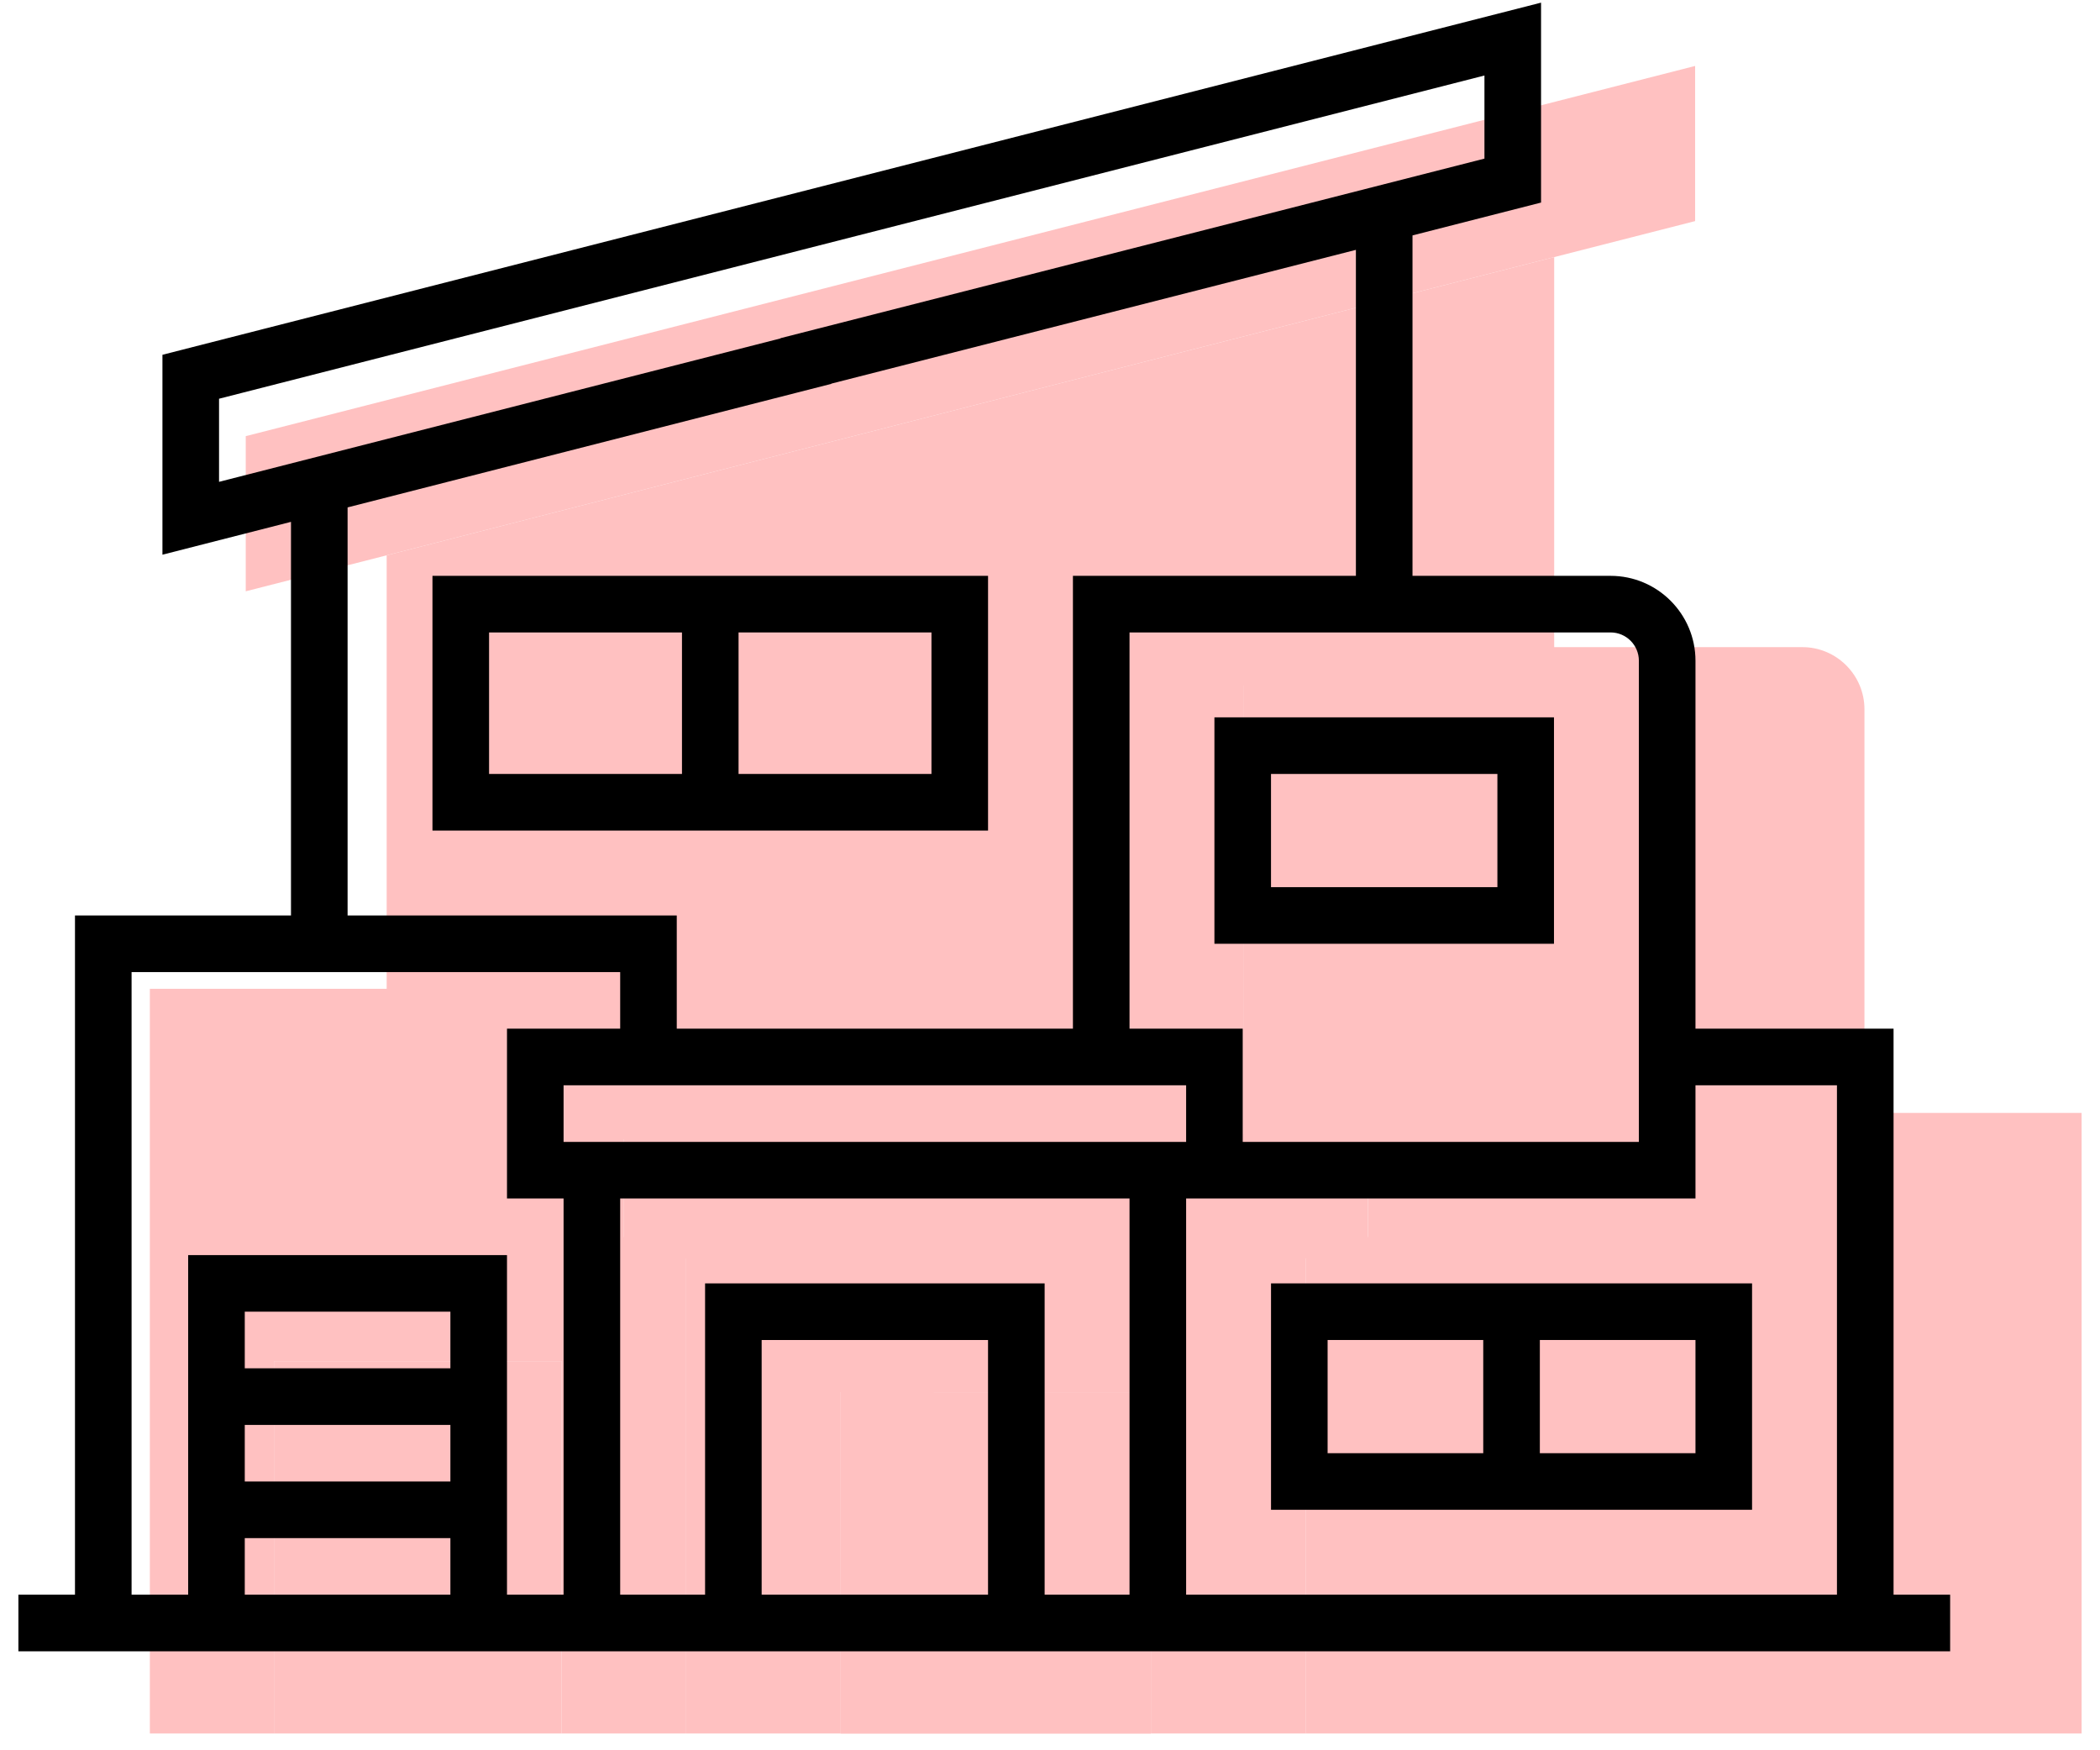
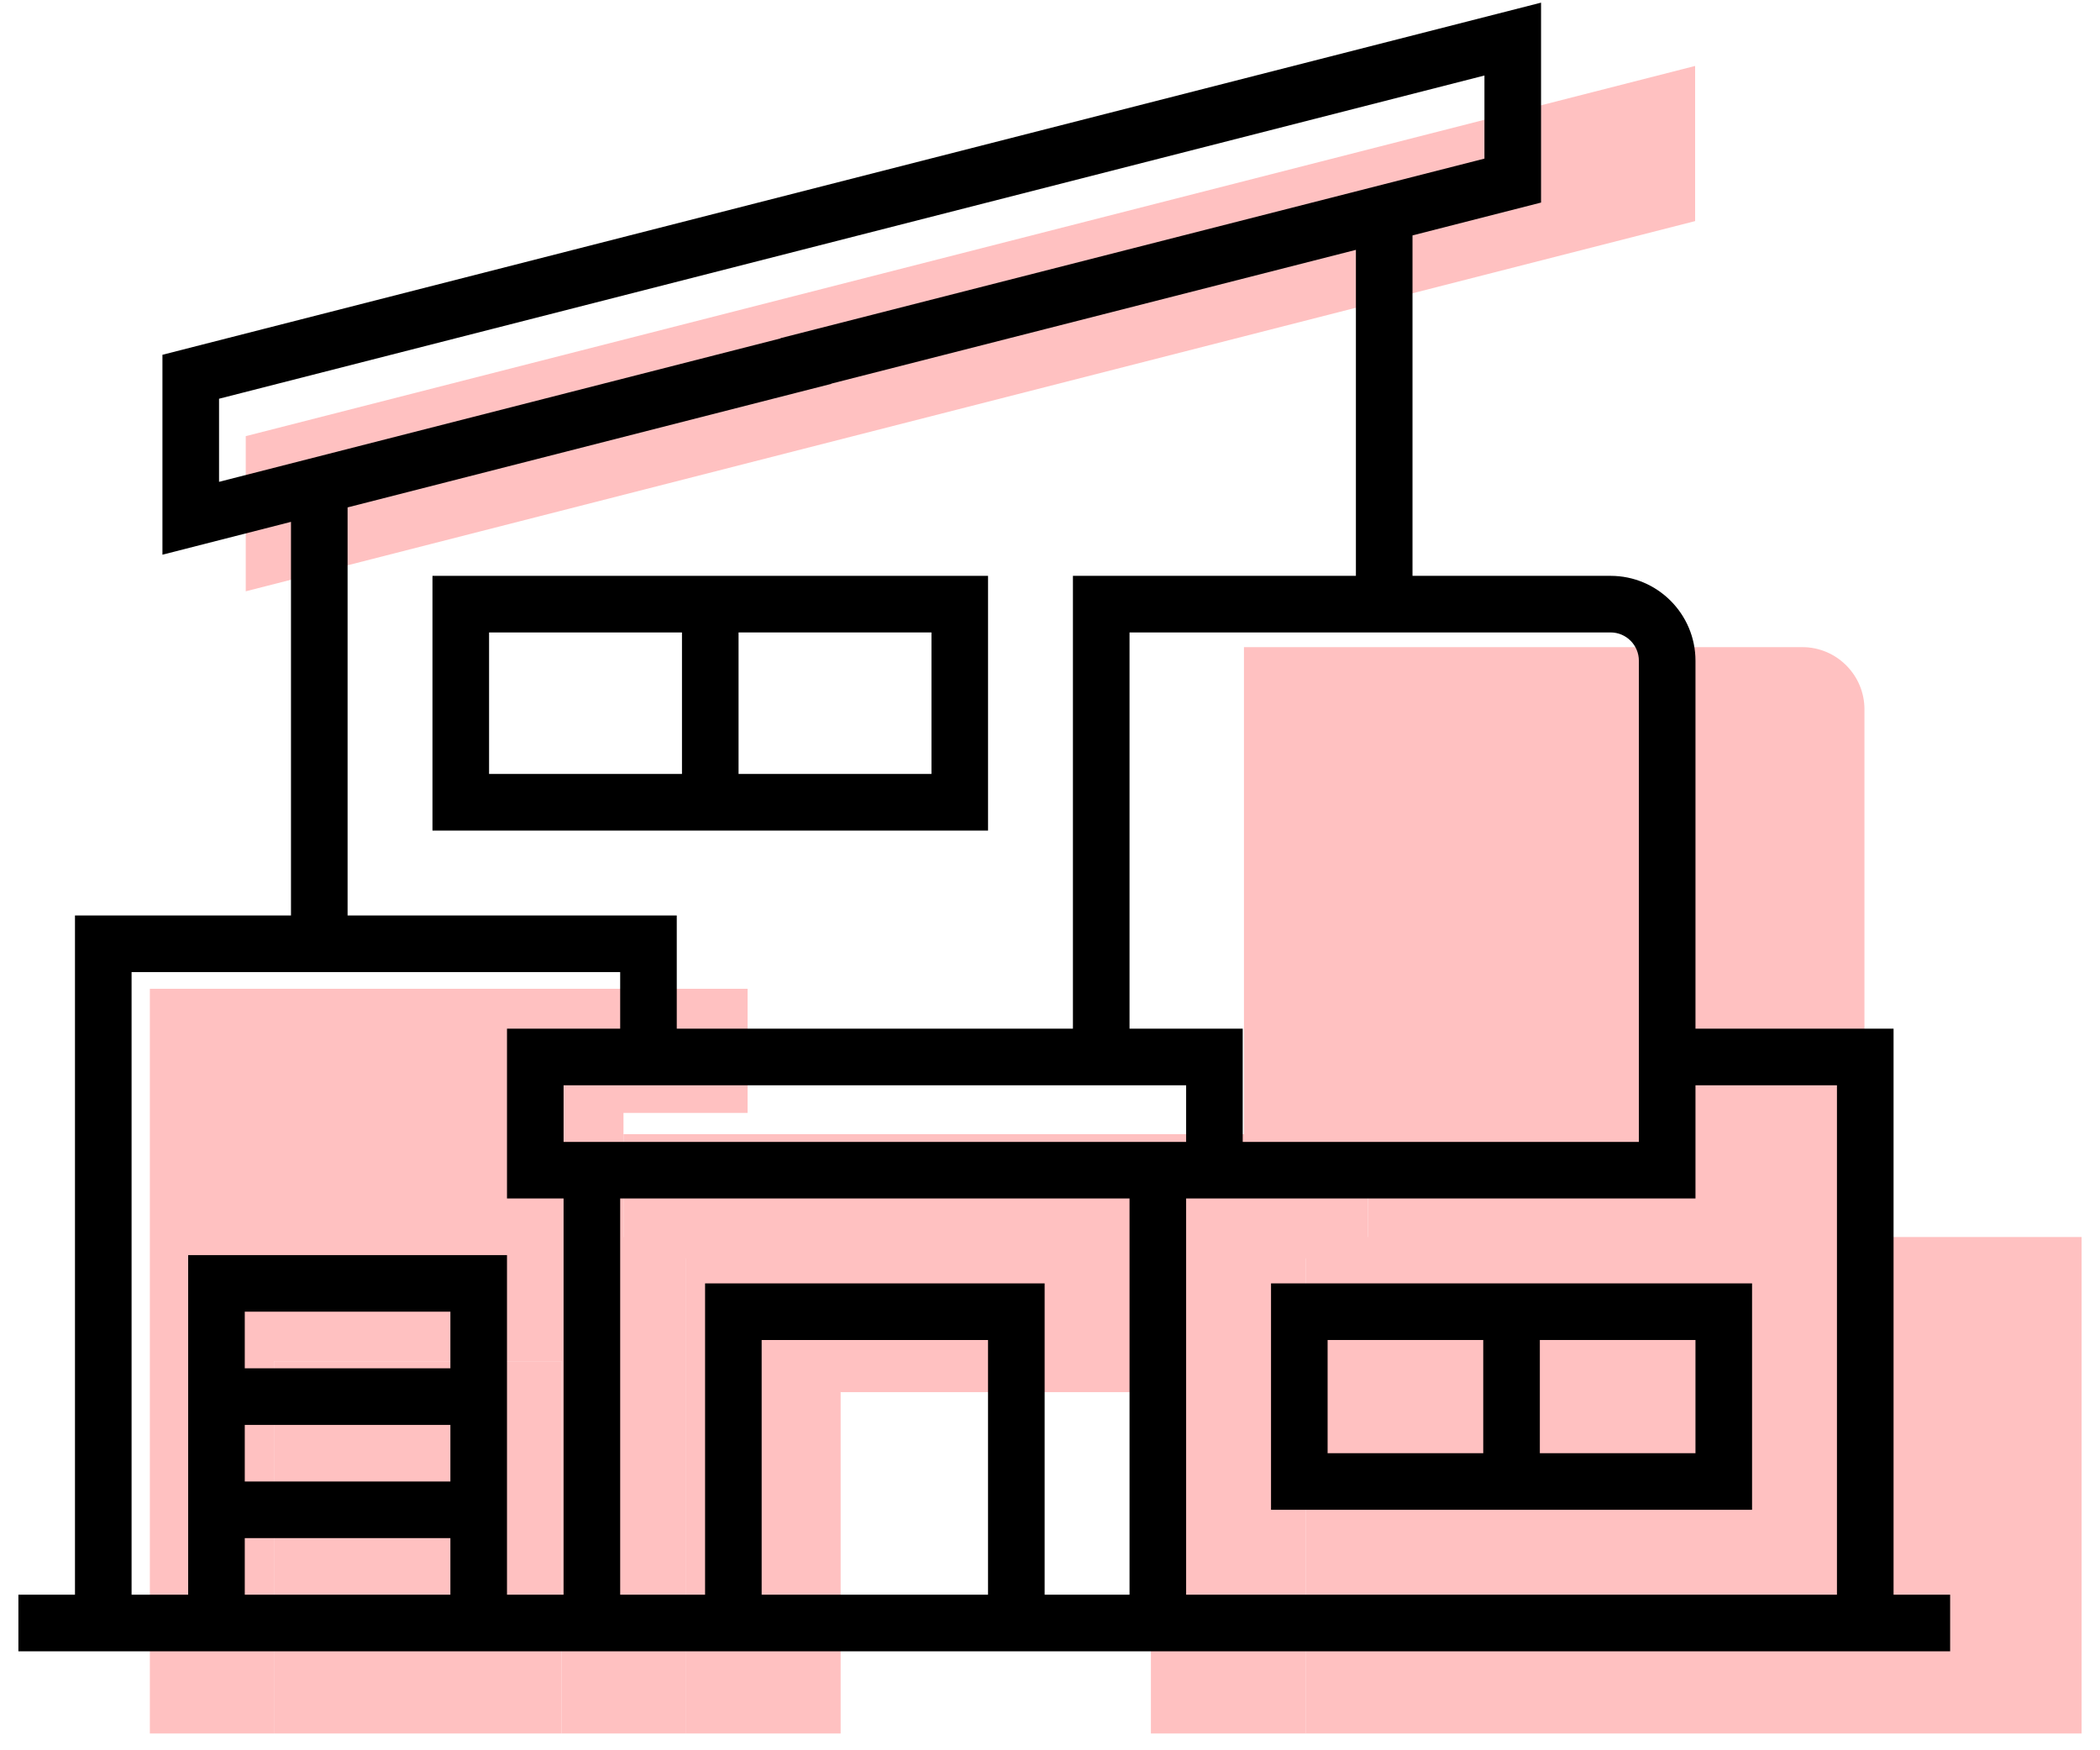
<svg xmlns="http://www.w3.org/2000/svg" width="108" height="90" viewBox="0 0 108 90" fill="none">
  <path fill-rule="evenodd" clip-rule="evenodd" d="M12.638 30.405L87.178 11.369V3.391L12.638 22.427V30.405Z" fill="#FFC1C1" />
  <path fill-rule="evenodd" clip-rule="evenodd" d="M14.089 69.99H28.874V89.136H35.256V63.608H32.065V57.226H38.447V50.844H7.707V89.136H14.089V69.99Z" fill="#FFC1C1" />
  <path fill-rule="evenodd" clip-rule="evenodd" d="M35.256 89.136H43.233V71.585H59.189V89.136H67.166V63.608H35.256V89.136Z" fill="#FFC1C1" />
  <path fill-rule="evenodd" clip-rule="evenodd" d="M32.065 58.319H70.357V64.701H32.065V58.319Z" fill="#FFC1C1" />
-   <path fill-rule="evenodd" clip-rule="evenodd" d="M67.166 89.136H107.054V57.226H95.886V63.608H67.166V89.136Z" fill="#FFC1C1" />
+   <path fill-rule="evenodd" clip-rule="evenodd" d="M67.166 89.136H107.054V57.226V63.608H67.166V89.136Z" fill="#FFC1C1" />
  <path fill-rule="evenodd" clip-rule="evenodd" d="M70.357 65.186H95.886V36.467C95.886 34.712 94.45 33.276 92.695 33.276H63.975V58.804H70.357V65.186Z" fill="#FFC1C1" />
-   <path fill-rule="evenodd" clip-rule="evenodd" d="M43.233 71.585H59.189V89.136H43.233V71.585Z" fill="#FFC1C1" />
-   <path fill-rule="evenodd" clip-rule="evenodd" d="M43.233 89.136H59.189V84.349H48.02V71.585H43.233V89.136Z" fill="#FFC1C1" />
  <path fill-rule="evenodd" clip-rule="evenodd" d="M14.089 69.99H28.874V89.136H14.089V69.99Z" fill="#FFC1C1" />
-   <path fill-rule="evenodd" clip-rule="evenodd" d="M38.447 60.775H63.975V35.246H79.93V13.22L19.886 28.554V54.393L38.447 60.775Z" fill="#FFC1C1" />
  <path d="M97.383 82V52.895H87.196V33.976C87.196 31.568 85.237 29.61 82.83 29.61H72.643V12.105L79.254 10.416V0.136L8.354 18.243V28.523L14.965 26.834V47.073H3.856V82H0.946V84.911H79.919V82H61.001V61.626H87.196V55.805H94.472V82H73.568V84.911H100.293V82L97.383 82ZM42.034 16.918L11.265 24.776V20.503L76.343 3.883V8.156L40.141 17.389L40.861 20.209L69.732 12.848V29.61H55.179V52.894H34.805V47.073H17.876V26.091L42.754 19.738L42.034 16.918ZM61.001 58.716H28.984V55.805H61.001V58.716ZM6.767 49.984H31.895V52.895H26.074V61.626H28.984V82H26.074V64.537H9.677V82H6.767V49.984ZM23.163 73.269V76.179H12.588V73.269H23.163ZM12.588 70.358V67.447H23.163V70.358H12.588ZM23.163 79.09V82H12.588V79.09H23.163ZM50.813 82H39.171V68.903H50.813V82ZM58.09 82H53.724V65.992H36.261V82H31.895V61.626H58.09L58.09 82ZM84.285 58.716H63.911V52.895H58.09V32.52H82.83C83.632 32.52 84.285 33.173 84.285 33.976V58.716Z" fill="black" />
-   <path d="M62.456 48.529H79.919V36.886H62.456V48.529ZM65.366 39.797H77.009V45.618H65.366V39.797Z" fill="black" />
  <path d="M50.814 29.61H22.241V42.708H50.814L50.814 29.61ZM25.152 32.521H35.073V39.797H25.152V32.521ZM47.904 39.797H37.983V32.52H47.904V39.797Z" fill="black" />
  <path d="M90.106 65.992H65.367V77.634H90.106V65.992ZM68.277 68.903H76.281V74.724H68.277V68.903ZM87.196 74.724H79.192V68.903H87.196V74.724Z" fill="black" />
</svg>